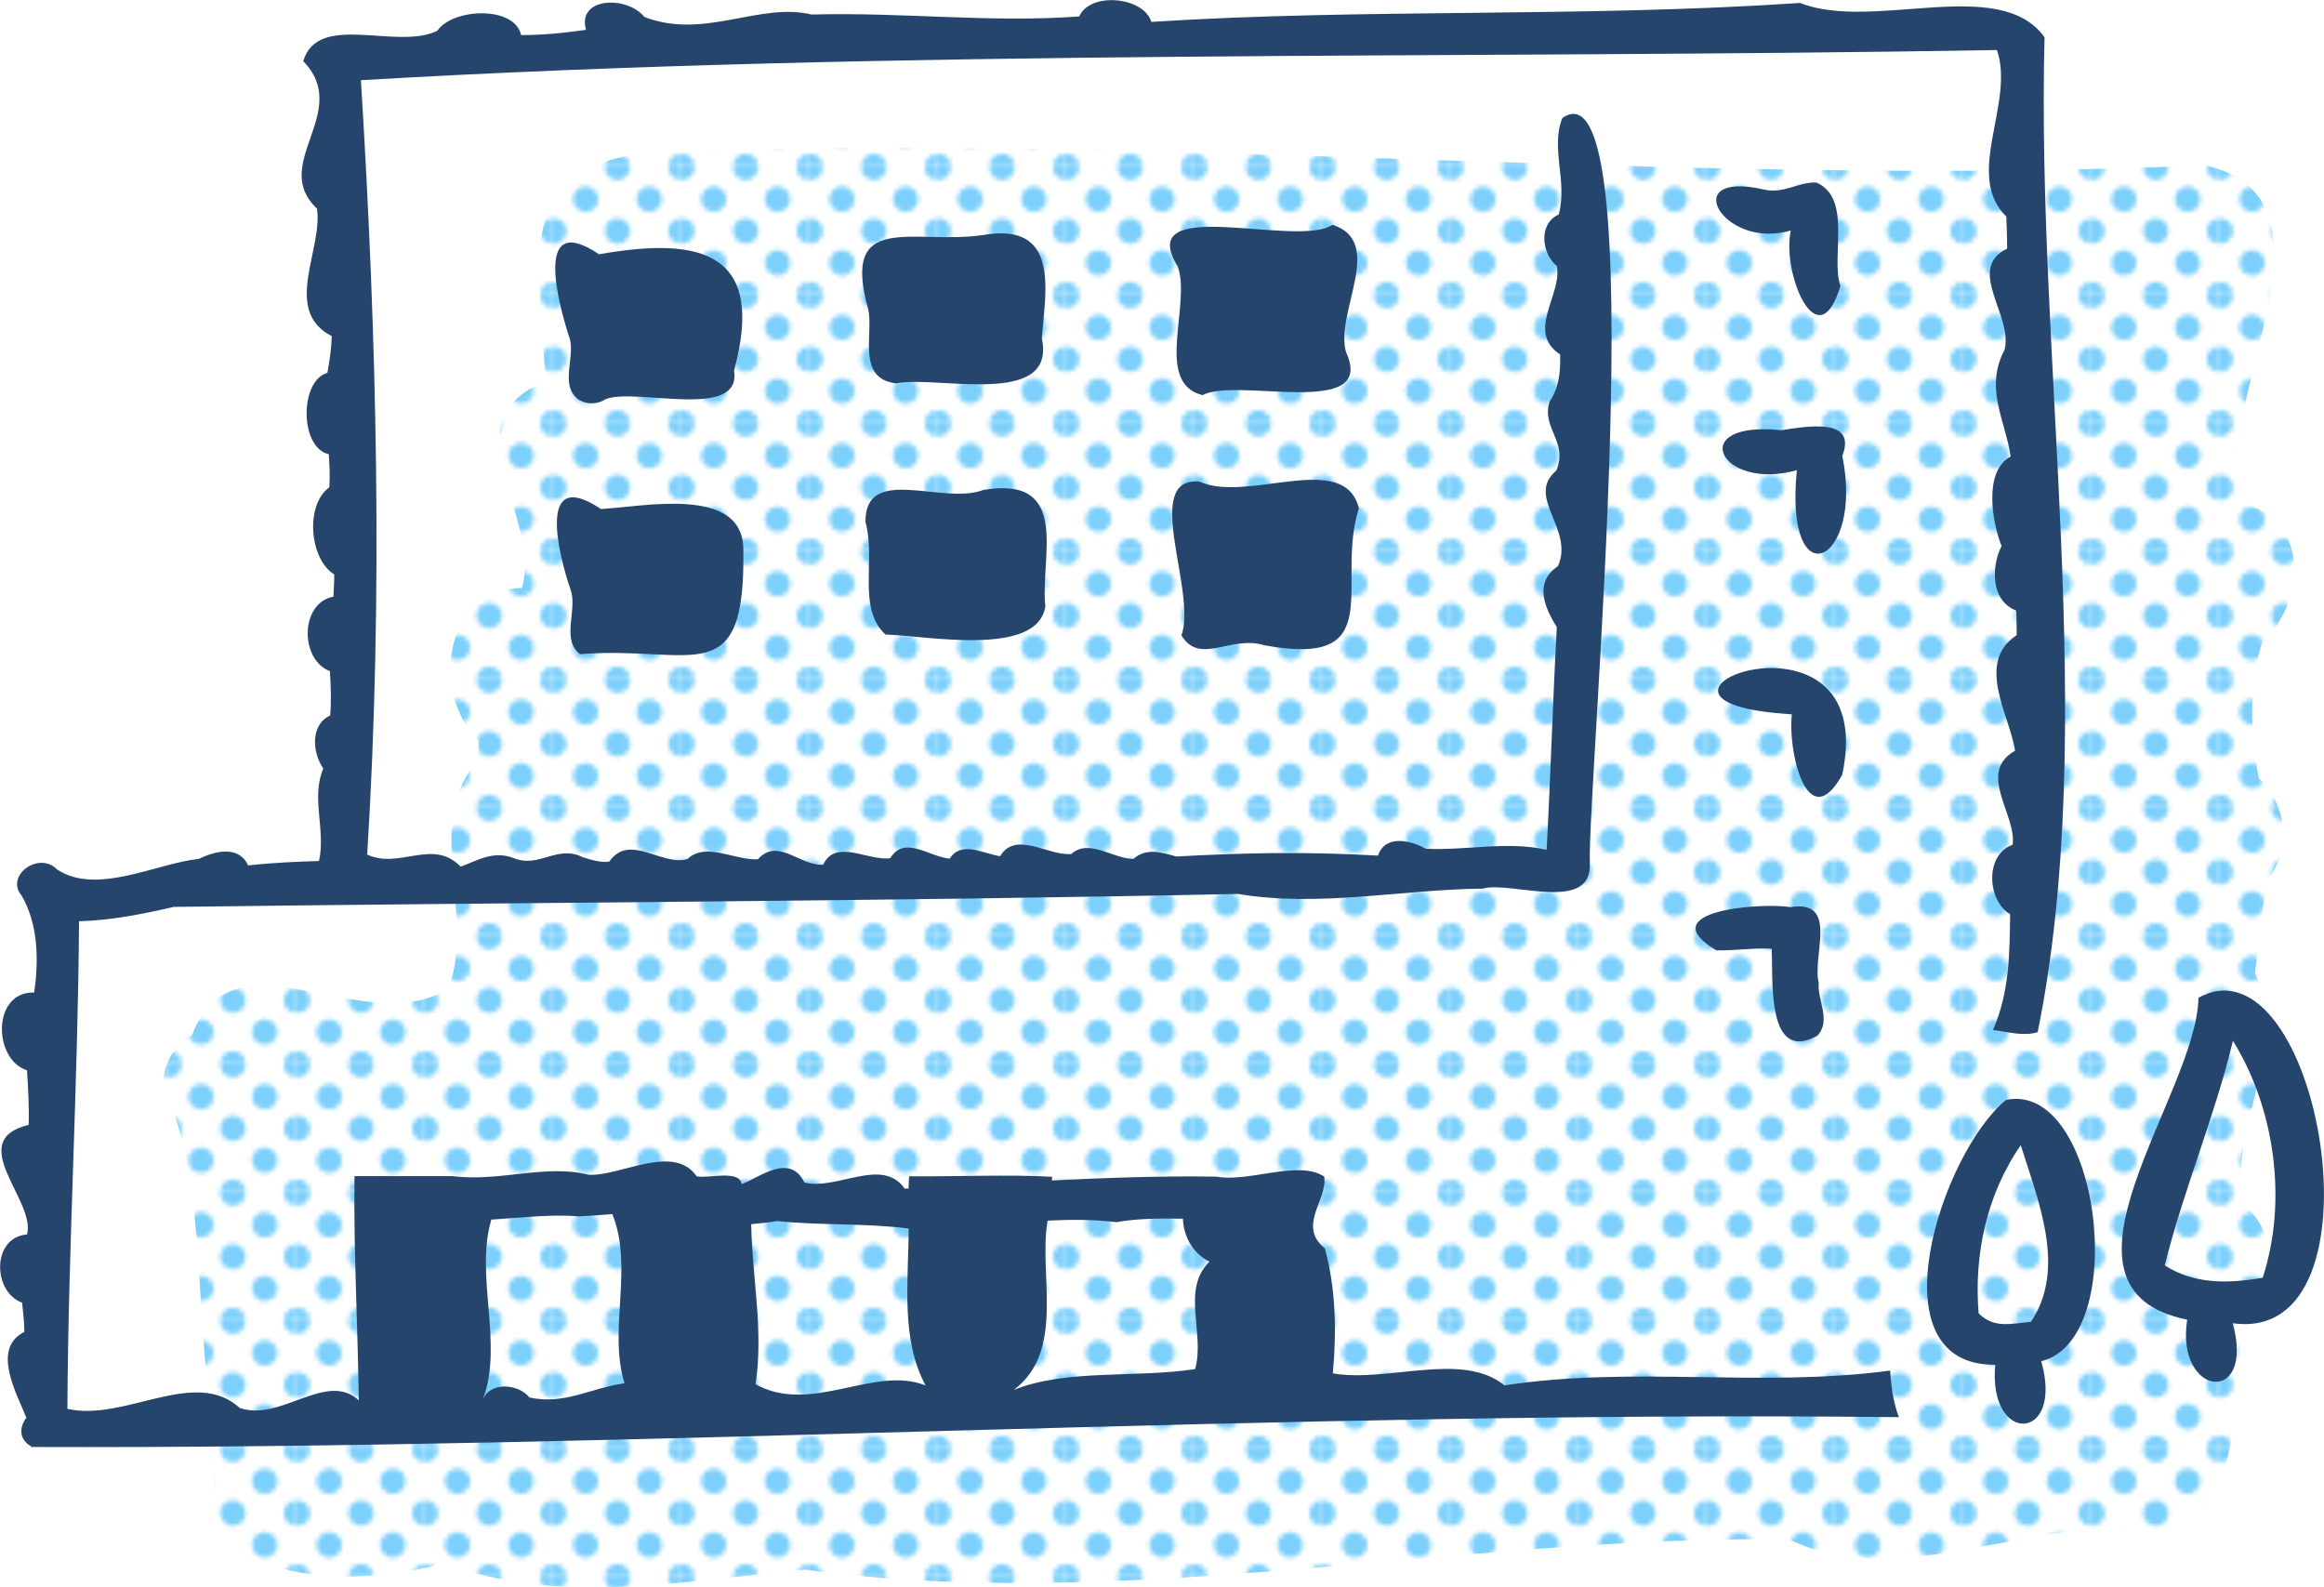
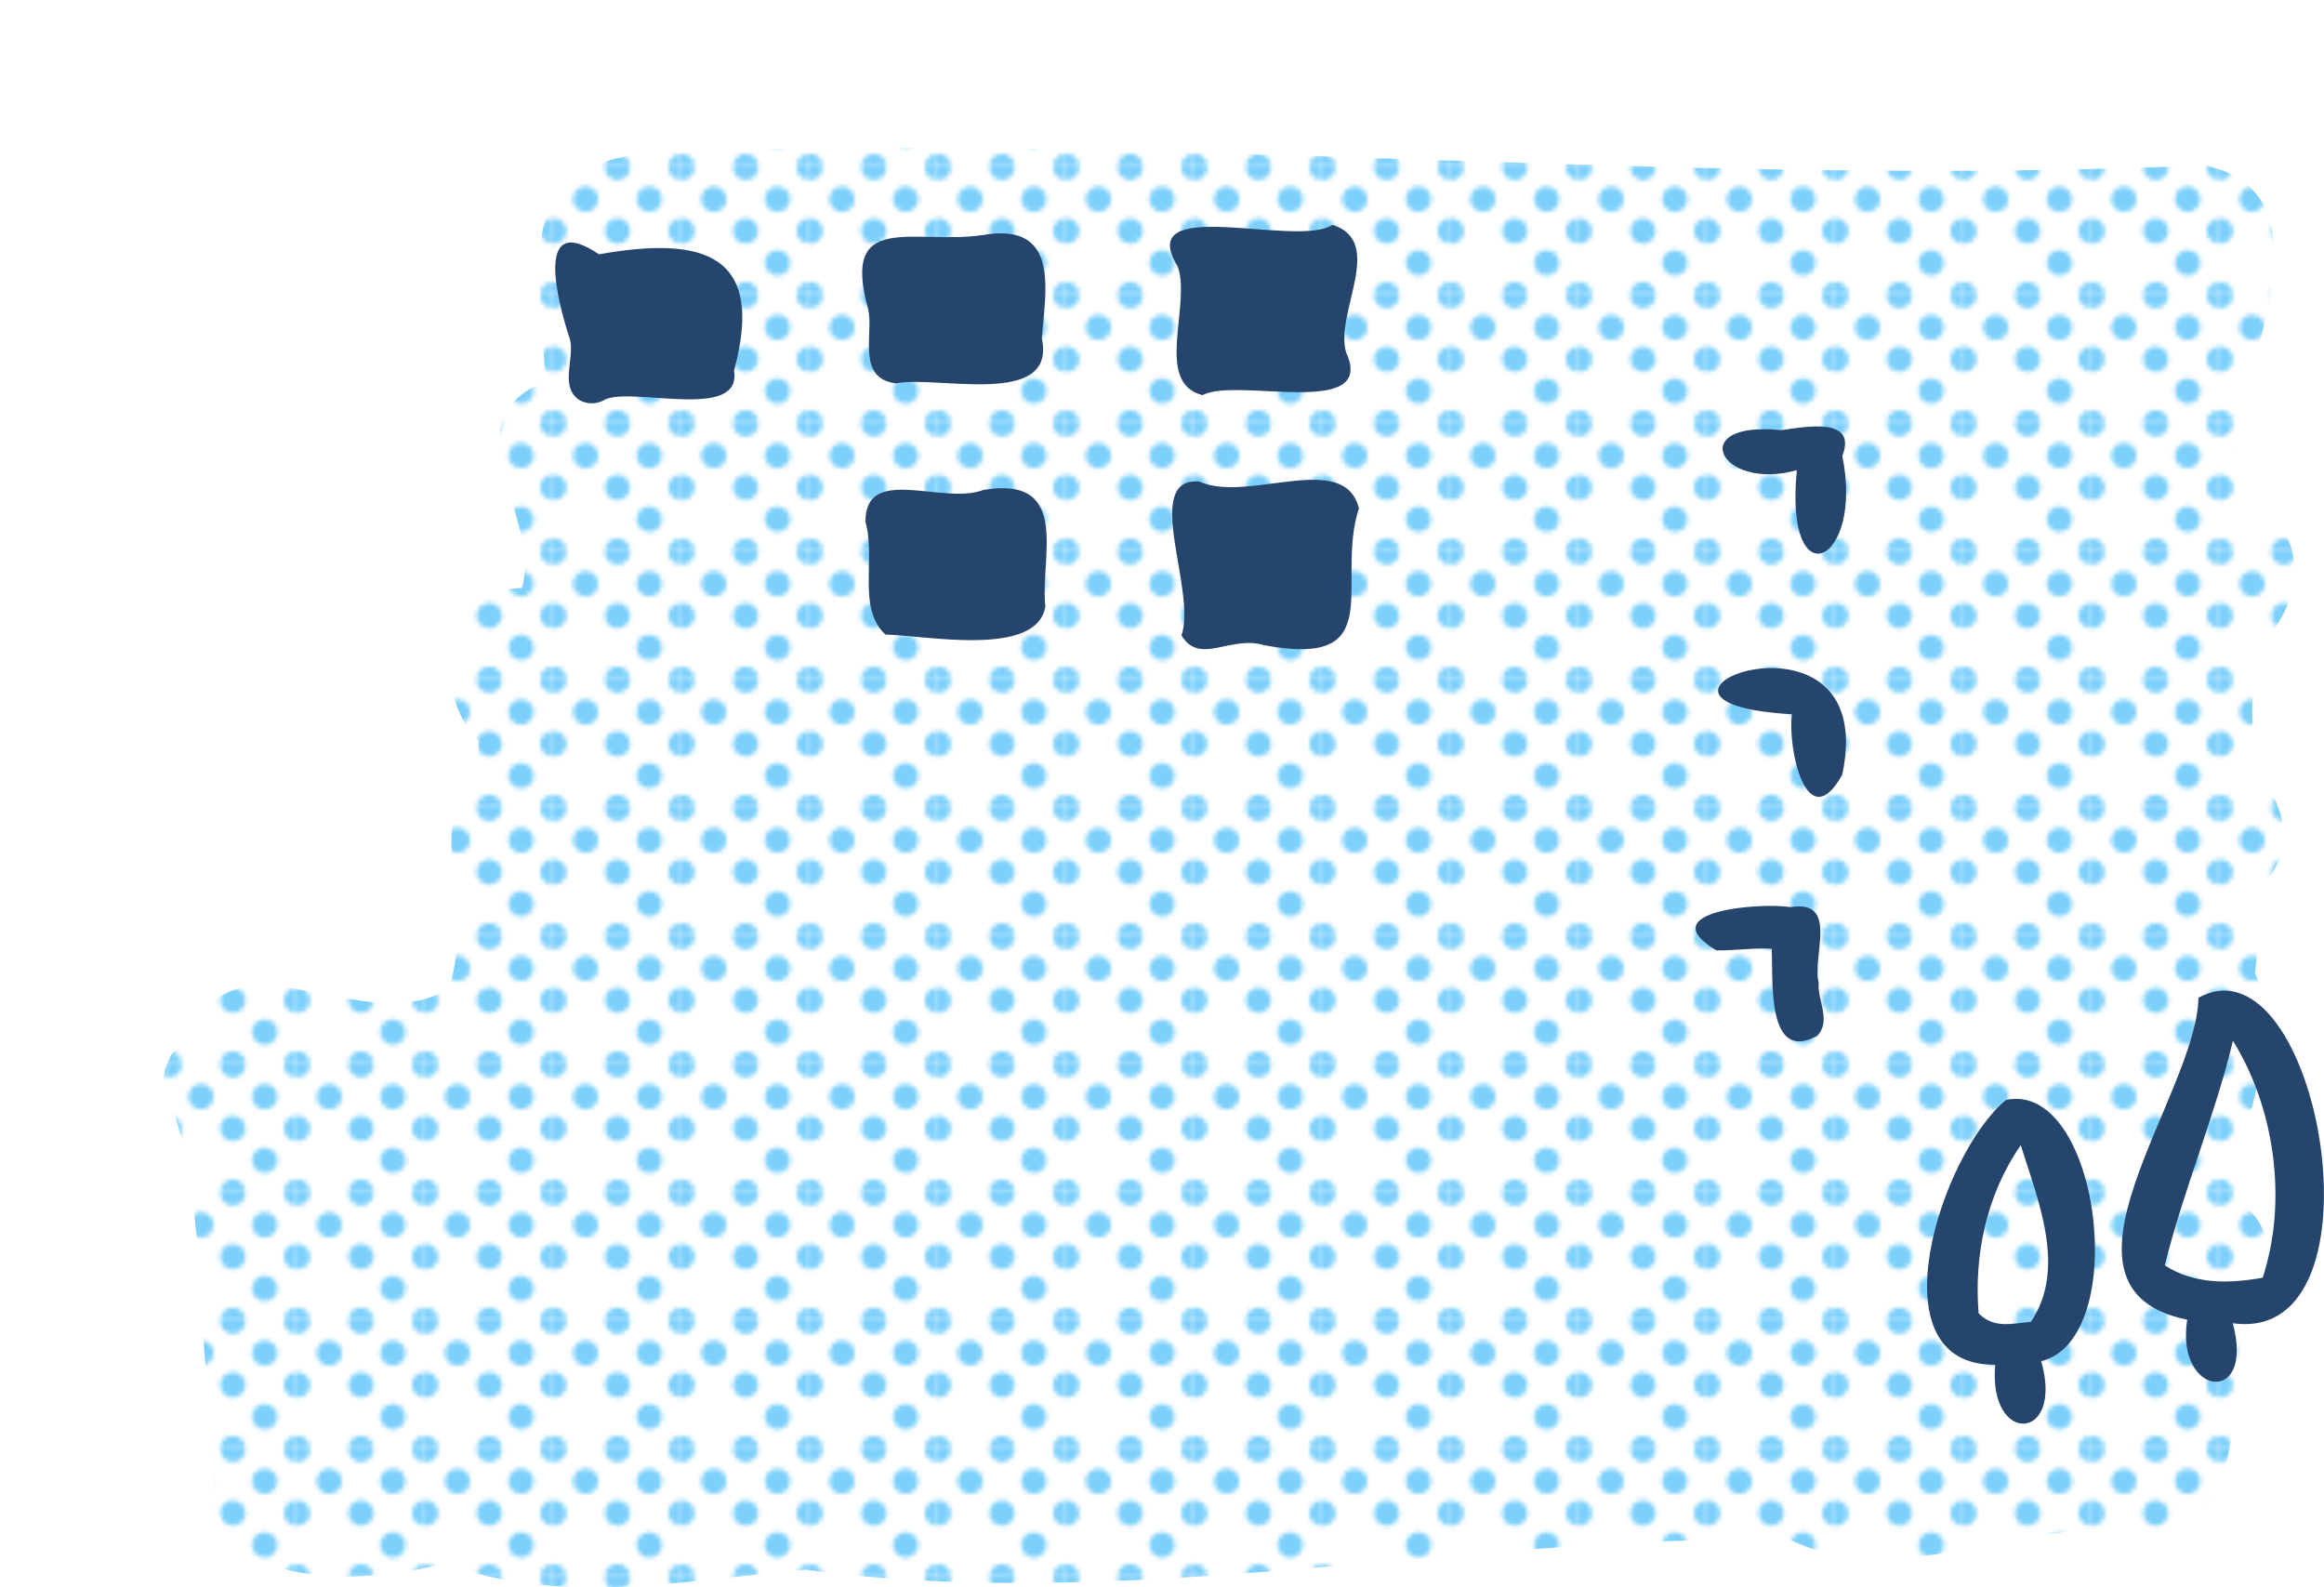
<svg xmlns="http://www.w3.org/2000/svg" id="_レイヤー_2" data-name="レイヤー 2" viewBox="0 0 315.44 215.41">
  <defs>
    <style>
      .cls-1 {
        fill: none;
      }

      .cls-2 {
        fill: url(#_10_dpi_40_3);
      }

      .cls-3 {
        fill: #7dd0fc;
      }

      .cls-4 {
        fill: #fff;
      }

      .cls-5 {
        fill: #26456d;
      }
    </style>
    <pattern id="_10_dpi_40_3" data-name="10 dpi 40% 3" x="0" y="0" width="28.8" height="28.8" patternTransform="translate(-9390.41 -3805.31) scale(.6)" patternUnits="userSpaceOnUse" viewBox="0 0 28.8 28.8">
      <g>
        <rect class="cls-1" width="28.8" height="28.8" />
        <g>
          <path class="cls-3" d="M28.8,31.68c1.59,0,2.88-1.29,2.88-2.88s-1.29-2.88-2.88-2.88-2.88,1.29-2.88,2.88,1.29,2.88,2.88,2.88Z" />
          <path class="cls-3" d="M14.4,31.68c1.59,0,2.88-1.29,2.88-2.88s-1.29-2.88-2.88-2.88-2.88,1.29-2.88,2.88,1.29,2.88,2.88,2.88Z" />
          <path class="cls-3" d="M28.8,17.28c1.59,0,2.88-1.29,2.88-2.88s-1.29-2.88-2.88-2.88-2.88,1.29-2.88,2.88,1.29,2.88,2.88,2.88Z" />
          <path class="cls-3" d="M14.4,17.28c1.59,0,2.88-1.29,2.88-2.88s-1.29-2.88-2.88-2.88-2.88,1.29-2.88,2.88,1.29,2.88,2.88,2.88Z" />
-           <path class="cls-3" d="M7.2,24.48c1.59,0,2.88-1.29,2.88-2.88s-1.29-2.88-2.88-2.88-2.88,1.29-2.88,2.88,1.29,2.88,2.88,2.88Z" />
          <path class="cls-3" d="M21.6,24.48c1.59,0,2.88-1.29,2.88-2.88s-1.29-2.88-2.88-2.88-2.88,1.29-2.88,2.88,1.29,2.88,2.88,2.88Z" />
          <path class="cls-3" d="M7.2,10.08c1.59,0,2.88-1.29,2.88-2.88s-1.29-2.88-2.88-2.88-2.88,1.29-2.88,2.88,1.29,2.88,2.88,2.88Z" />
          <path class="cls-3" d="M21.6,10.08c1.59,0,2.88-1.29,2.88-2.88s-1.29-2.88-2.88-2.88-2.88,1.29-2.88,2.88,1.29,2.88,2.88,2.88Z" />
        </g>
        <g>
          <path class="cls-3" d="M0,31.68c1.59,0,2.88-1.29,2.88-2.88S1.59,25.92,0,25.92s-2.88,1.29-2.88,2.88S-1.59,31.68,0,31.68Z" />
          <path class="cls-3" d="M0,17.28c1.59,0,2.88-1.29,2.88-2.88S1.59,11.52,0,11.52s-2.88,1.29-2.88,2.88S-1.59,17.28,0,17.28Z" />
        </g>
        <g>
          <path class="cls-3" d="M28.8,2.88c1.59,0,2.88-1.29,2.88-2.88s-1.29-2.88-2.88-2.88-2.88,1.29-2.88,2.88,1.29,2.88,2.88,2.88Z" />
          <path class="cls-3" d="M14.4,2.88c1.59,0,2.88-1.29,2.88-2.88s-1.29-2.88-2.88-2.88-2.88,1.29-2.88,2.88,1.29,2.88,2.88,2.88Z" />
        </g>
        <path class="cls-3" d="M0,2.88c1.59,0,2.88-1.29,2.88-2.88S1.59-2.88,0-2.88-2.88-1.59-2.88,0-1.59,2.88,0,2.88Z" />
      </g>
    </pattern>
  </defs>
  <g id="_レイヤー_1-2" data-name="レイヤー 1">
    <g>
-       <path class="cls-4" d="M307.33,137.07c-.17-1.69-.5-3.38-1.25-5.04,0-.01,0-.03,0-.04.45-4.2.97-8.4,1.6-12.56,3.47-3.93,2.75-10.25-1.08-13.79-1.19-6.14-1.42-12.62.48-18.66,2.8-2.45,4.35-6.21,4.32-9.73-.04-4.26-2.38-8.15-7.56-8.97-3.49-14,15.56-41.26-4.61-45.87-7.19.33-14.45.5-21.74.61-.13-6.07-.17-12.08-.01-17.98-6.1-8.52-23.28-.74-33.18-4.66-29.63,2-59.22.72-88.06,2.57-.97-3.38-8.29-4.16-9.78-.74-12.17.89-23.67-.59-36.32-.26-7.13-1.71-14.59,3.47-22.71.33-2.31-2.9-9.18-2.75-7.92,1.75-2.9.41-5.8.71-8.81.71-.89-4.05-9.29-3.64-11.37-.59-5.46,2.71-16.21-2.62-18.2,4.13,6.68,6.88-4.6,13.94,1.86,20,.85,5.54-4.76,13.83,2.01,17.32-.05,1.69-.29,3.31-.59,4.98-3.79,1.04-3.79,10.18.19,11.04.09,1.6.18,2.71.07,4.5-3.31,2.35-2.71,9.75.67,11.82,0,1-.07,2.01-.11,3.01-4.61.89-4.54,8.62-.48,10.11.12,2.09.21,3.74.04,6.02-2.76,1.27-2.41,5.09-.93,7.21-1.71,3.85.35,8.38-.59,12.54-3.09.09-6.49.25-9.62.6-1.27-2.76-4.5-1.96-6.67-.89-5.87.63-13.86,4.98-19.25,1.45-2.49-2.57-7.1.85-4.83,3.53,2.27,3.87,2.34,8.81,1.71,13.16-5.76-.15-5.58,9.11-.97,10.56.15,2.49.3,4.91.22,7.4-8.8,2.15,1.03,10.28-.22,14.87-4.83.41-4.68,7.81-.67,9.26.13,1.42.31,2.37.3,3.98-4.56,2.24-.95,8.5.28,11.64-.95,1.22-1.06,2.98.69,3.9l-.07.07c8.48.03,16.95-.03,25.43-.1.06.26.09.53.15.79,0,0,0,.01,0,.02,0,0,0,.01,0,.02-4.94,18.76,18.21,18.49,30.59,15.05,15.39,5.91,32.97,2.31,48.99.89,43.34,5.93,89.29-4.66,133.48-4.13,15.28,7.55,33.62-3.72,50.03-1.11,13.13-2.3,9.05-18.58,12.01-28.25,15.04-.35,12.18-32.97,2.47-42.46Z" />
      <path class="cls-2" d="M311.41,77.25c-.04-4.26-2.38-8.15-7.56-8.97-3.49-14,15.56-41.26-4.61-45.87-66.32,3.05-137.24-4-204.1-1.97-25.33-.16-22.54,10.61-21.07,31.23h0s0,.02,0,.04c-13.68,5.64-.42,18.31-3.23,28.1-10.64.18-12.41,14.26-5.91,20.67v2.75c-7.67,8.09-.28,20.84-4.05,30.89-11.27,7.33-29.16-8.66-34.79,6.32-2.34,1.37-3.94,3.73-3.93,6.79,6.68,15.17,3.59,33.49,7.61,49.82,0,0,0,.01,0,.02,0,0,0,.01,0,.02-4.94,18.76,18.21,18.49,30.59,15.05,15.39,5.91,32.97,2.3,48.99.89,43.34,5.93,89.29-4.66,133.48-4.13,15.28,7.55,33.62-3.72,50.03-1.11,13.57-2.38,8.7-19.74,12.27-29.25,4.17-4.09,3.93-11.74-.86-15.2-1.48-10.51,6.36-21.24,1.82-31.3,0-.01,0-.03,0-.04.45-4.2.97-8.4,1.6-12.56,3.47-3.93,2.75-10.25-1.08-13.79-1.19-6.14-1.42-12.62.48-18.66,2.8-2.45,4.35-6.21,4.32-9.73Z" />
      <g>
-         <path class="cls-5" d="M271.04,6.77c2.5,7.19-4.52,16.99,1.28,22.62.05,1.45.11,2.59.11,4.35-5.66,2.75.83,9.09-.34,13.72-2.77,5.25.08,9.48.82,14.5-3.75,1.97-2.49,9.03-1.23,12.15-1.38,2.64-1.56,7.4,1.97,8.74.07,1.05.08,2.02.08,3.35-5.7,3.74-.88,11.02-.22,15.69-5.25,2.96.23,8.69-.33,12.75-3.83,1.38-3.46,7.58-.34,9.44-.08,5.31-.06,10.48-2.32,15.69.02,0,.04,0,.07.01,0,0,0,.02,0,.02,2.02.24,4.08.89,6.04.26,0-.02-.03-.03-.04-.05,8.39-41.34-.25-90.95.92-134.95-6.1-8.52-23.28-.74-33.18-4.66-29.63,2-59.22.72-88.06,2.57-.97-3.38-8.29-4.16-9.78-.74-12.17.89-23.67-.59-36.32-.26-7.13-1.71-14.59,3.47-22.71.33-2.31-2.9-9.18-2.75-7.92,1.75-2.9.41-5.8.71-8.81.71-.89-4.05-9.29-3.64-11.37-.59-5.46,2.71-16.21-2.62-18.2,4.13,6.68,6.88-4.6,13.94,1.86,20,.85,5.54-4.76,13.82,2.01,17.32-.05,1.69-.29,3.31-.59,4.98-3.79,1.04-3.79,10.18.19,11.04.09,1.6.18,2.71.07,4.5-3.31,2.35-2.71,9.75.67,11.82,0,1-.07,2.01-.11,3.01-4.61.89-4.54,8.62-.48,10.11.12,2.09.21,3.74.04,6.02-2.76,1.27-2.41,5.09-.93,7.21-1.71,3.85.35,8.38-.59,12.54-3.09.09-6.49.25-9.62.6-1.27-2.76-4.5-1.96-6.67-.89-5.87.63-13.86,4.98-19.25,1.45-2.49-2.57-7.1.85-4.83,3.53,2.27,3.87,2.34,8.81,1.71,13.16-5.76-.15-5.58,9.11-.97,10.56.15,2.49.3,4.91.22,7.4-8.8,2.15,1.03,10.28-.22,14.87-4.83.41-4.68,7.81-.67,9.26.13,1.42.31,2.37.3,3.98-4.56,2.24-.95,8.5.28,11.64-.95,1.22-1.06,2.98.69,3.9l-.07.07c84.42.31,168.81-4.97,253.54-4.05-.77-2.03-1.05-4.19-1.19-6.32-17.63,2.36-34.82-.68-52.34,2.01-5.76-4.69-15.89-.34-23.3-1.63.52-5.68.41-11.56-1.09-16.97-3.77-3.06.38-6.53-.08-9.74-3.5-2.31-10.22.84-14.68,0,0,0,0,0,0,.01-7.34-.12-15.05.16-22.28.52,0-.16.04-.33.04-.5-5.41-.34-13.98,0-19.4-.07-.09.53-.07,1.1-.09,1.65-.18,0-.36.02-.54.02-3.02-4.36-9.24.28-13.6-.82-2-4.1-6.08-.68-8.52.21-.3-2.02-4.68-.7-6.11-1.06-3.15-4.51-10.26,0-14.65-.2-5.81-1.49-12,.96-18.33.2,0,0,0-.02,0-.02h-13.46c-.14,10.1.45,20.29.58,30.43-4.4-4.05-10.55,2.94-16.15,1.04-6.13-5.6-15.66,1.9-23.4.11.11-21.75,1.44-44.26,1.58-66.17,4.33-.12,8.62-.97,12.86-1.95,47.32-.61,97.08-.75,144.45-1.76,11.01,1.85,22.16-.61,33.19-.72,3.85-1.09,14.93,3.46,14.56-3.49-.34-10.84,8.92-109.96-3.73-101.09-1.64,4.09.74,8.62-.49,13.09-2.79,1.26-2.34,5.28-.26,6.99.79,3.86-4.26,8.89.45,12.01.07,2.31-.14,4.47-1.41,6.36-1.22,3.56,2.55,5.47.89,9.4-4.24,3.56,2.5,7.97.22,12.97-3.4,2.3-1.67,5.79-.15,8.29-.54,9.84-.84,20.11-1.38,30.2-5.36-1.22-11.03.13-16.39-.14-2.16-1.19-5.54-1.93-6.5.93-10.03-.57-18.08-.38-27.39.12-2.08-.6-4.13-1.19-5.8.33-2.75,0-6.06-2.83-8.44-.67-3.09.31-7.55-3.24-9.66.3-2.3-.34-5.28-2.16-6.84.33-2.79-.22-6.1-3.23-8.07-.07-2.91.46-7.43-2.72-9.11.89-3.06.25-6.15-3.77-8.85-.74-2.97.25-7.07-2.42-9.55-.04-3.46,1.07-7.9-3.6-10.63.37-1.15.15-2.38-.22-3.57-.59-3.49-1.78-5.9,1.52-9.4.11-2.8-1.08-4.91.35-7.21,1.15-3.79-3.9-8.27.41-12.68-1.63,2.19-35.18,1.3-70.21-.85-105.1,73.52-4.29,147.79-2.81,222.08-4.09ZM151.56,165.86c2.99-.52,5.99-.51,9-.46.09,2.34,1.25,4.62,3.6,5.83-3.89,3.81-.56,9.75-1.95,14.58-8.17,1.24-17.48-.05-24.62,2.83,7.1-5.3,3.33-15.72,4.6-22.98,3.12-.16,6.25-.17,9.37.21ZM105.43,165.71c5.92.63,11.89.26,17.9,1.02-.02,7.29-1.1,15.02,2.31,21.31-6.94-2.82-15.53,4.04-23.09-.18,1.11-7.13-.45-14.42-.59-21.72,1.16-.12,2.34-.21,3.48-.42ZM78.55,165.08c1.51-.06,3.03-.19,4.56-.31,2.93,7.21-.6,15.73,1.66,22.97-4.59.61-8.13,2.97-12.91,1.92-1.39-1.8-5.19-2.22-6.28.17,2.76-7.52-1.15-16.69,1.11-24.31,3.93-.23,8.01-.76,11.86-.44Z" />
        <path class="cls-5" d="M272.28,149.28c-8.81,7.22-18.2,36.09-1.46,35.94-1.02,10.92,9.37,10.56,6.24-.48,12.29-3.04,7.93-38.15-4.79-35.46ZM275.66,179.39h.07c-2.77.25-5.06.95-7.17-1.15-.63-7.73.97-15.95,5.72-22.82,2.3,7.4,6.28,16.73,1.38,23.97Z" />
        <path class="cls-5" d="M298.4,135.41c-.23,13.23-22.26,39.5-1.53,43.69-1.63,10.5,9.29,11.79,6.18.48,21.54,3.07,11.7-53.11-4.65-44.17ZM307.14,173.36v.04c-4.66.84-9.36.9-13.31-1.67,2.49-10.11,6.8-20.22,9.25-30.48,5.76,9.29,7.4,21.86,4.05,32.12Z" />
-         <path class="cls-5" d="M246.57,24.77c-2.59-.1-4.44,1.62-7.25.93-11.7-2.64-5.4,8.3,3.75,5.58-1.28,5.74,3.68,17.67,6.73,7.55-1.34-4.09,1.63-11.89-3.24-14.05Z" />
+         <path class="cls-5" d="M246.57,24.77Z" />
        <path class="cls-5" d="M241.73,58.38c-13.04-1.34-8.29,8.37,2.16,5.43-1.76,17.77,9.16,12.72,6.17-1.93,2.05-5.28-4.83-4.01-8.32-3.49Z" />
        <path class="cls-5" d="M250.05,105.15c5.43-25.58-34.92-9.82-6.8-8.21v-.15c-.72,4.56,1.96,17.03,6.8,8.36Z" />
        <path class="cls-5" d="M232.96,128.98c2.52.05,4.97-.36,7.51-.22.23,4.04-.79,15.61,6.17,11.82,2.01-2.01-.04-4.98.22-7.21-.95-3.57,2.82-11.32-3.83-10.26-4.04-.66-19.04.51-10.07,5.87Z" />
        <path class="cls-5" d="M78.52,54.22c1.13.71,2.58.68,3.68-.04,3.96-1.64,18.55,2.96,17.43-3.87,4.3-15.87-4.15-18.31-18.32-15.8-8.89-5.98-5.59,6.45-4.09,11.11,1.05,2.54-1.4,6.67,1.3,8.59Z" />
        <path class="cls-5" d="M133.27,31.92c-9.39,1.31-19.19-3.39-15.42,10.07.74,3.38-1.64,9.4,3.79,10.04,5.45-1.14,21.81,3.44,19.77-6.1.45-6.28,2.64-15.95-8.14-14.01Z" />
        <path class="cls-5" d="M180.85,30.51c-4.71,3.24-27.12-4.28-21,5.65,1.9,5.19-3.29,15.82,3.38,17.47,4.59-2.51,23.69,3.36,19.48-5.8-1.59-5.34,5.42-15.03-1.86-17.32Z" />
-         <path class="cls-5" d="M100.89,74.36c-.25-8.44-13.46-5.59-19.33-5.28-8.88-5.96-5.66,6.48-4.12,10.93,1,2.67-1.34,6.83,1.3,8.77,15.39-1.23,22.52,5.45,22.15-14.42Z" />
        <path class="cls-5" d="M133.49,66.49c-5.53,2.13-16.09-3.58-16.02,4.35,1.44,5.14-1.17,11.65,2.71,15.28,5.33.1,20.63,3.18,21.71-3.83-.76-6.53,3.63-17.8-8.4-15.8Z" />
        <path class="cls-5" d="M184.45,69c-1.97-8.01-15.13-.64-21.67-3.65-7.9-.62-.28,14.86-2.42,20.89,2.54,4.12,6.6-.1,11.3,1.34,17.06,3.15,9.47-8.41,12.79-18.59Z" />
      </g>
    </g>
  </g>
</svg>